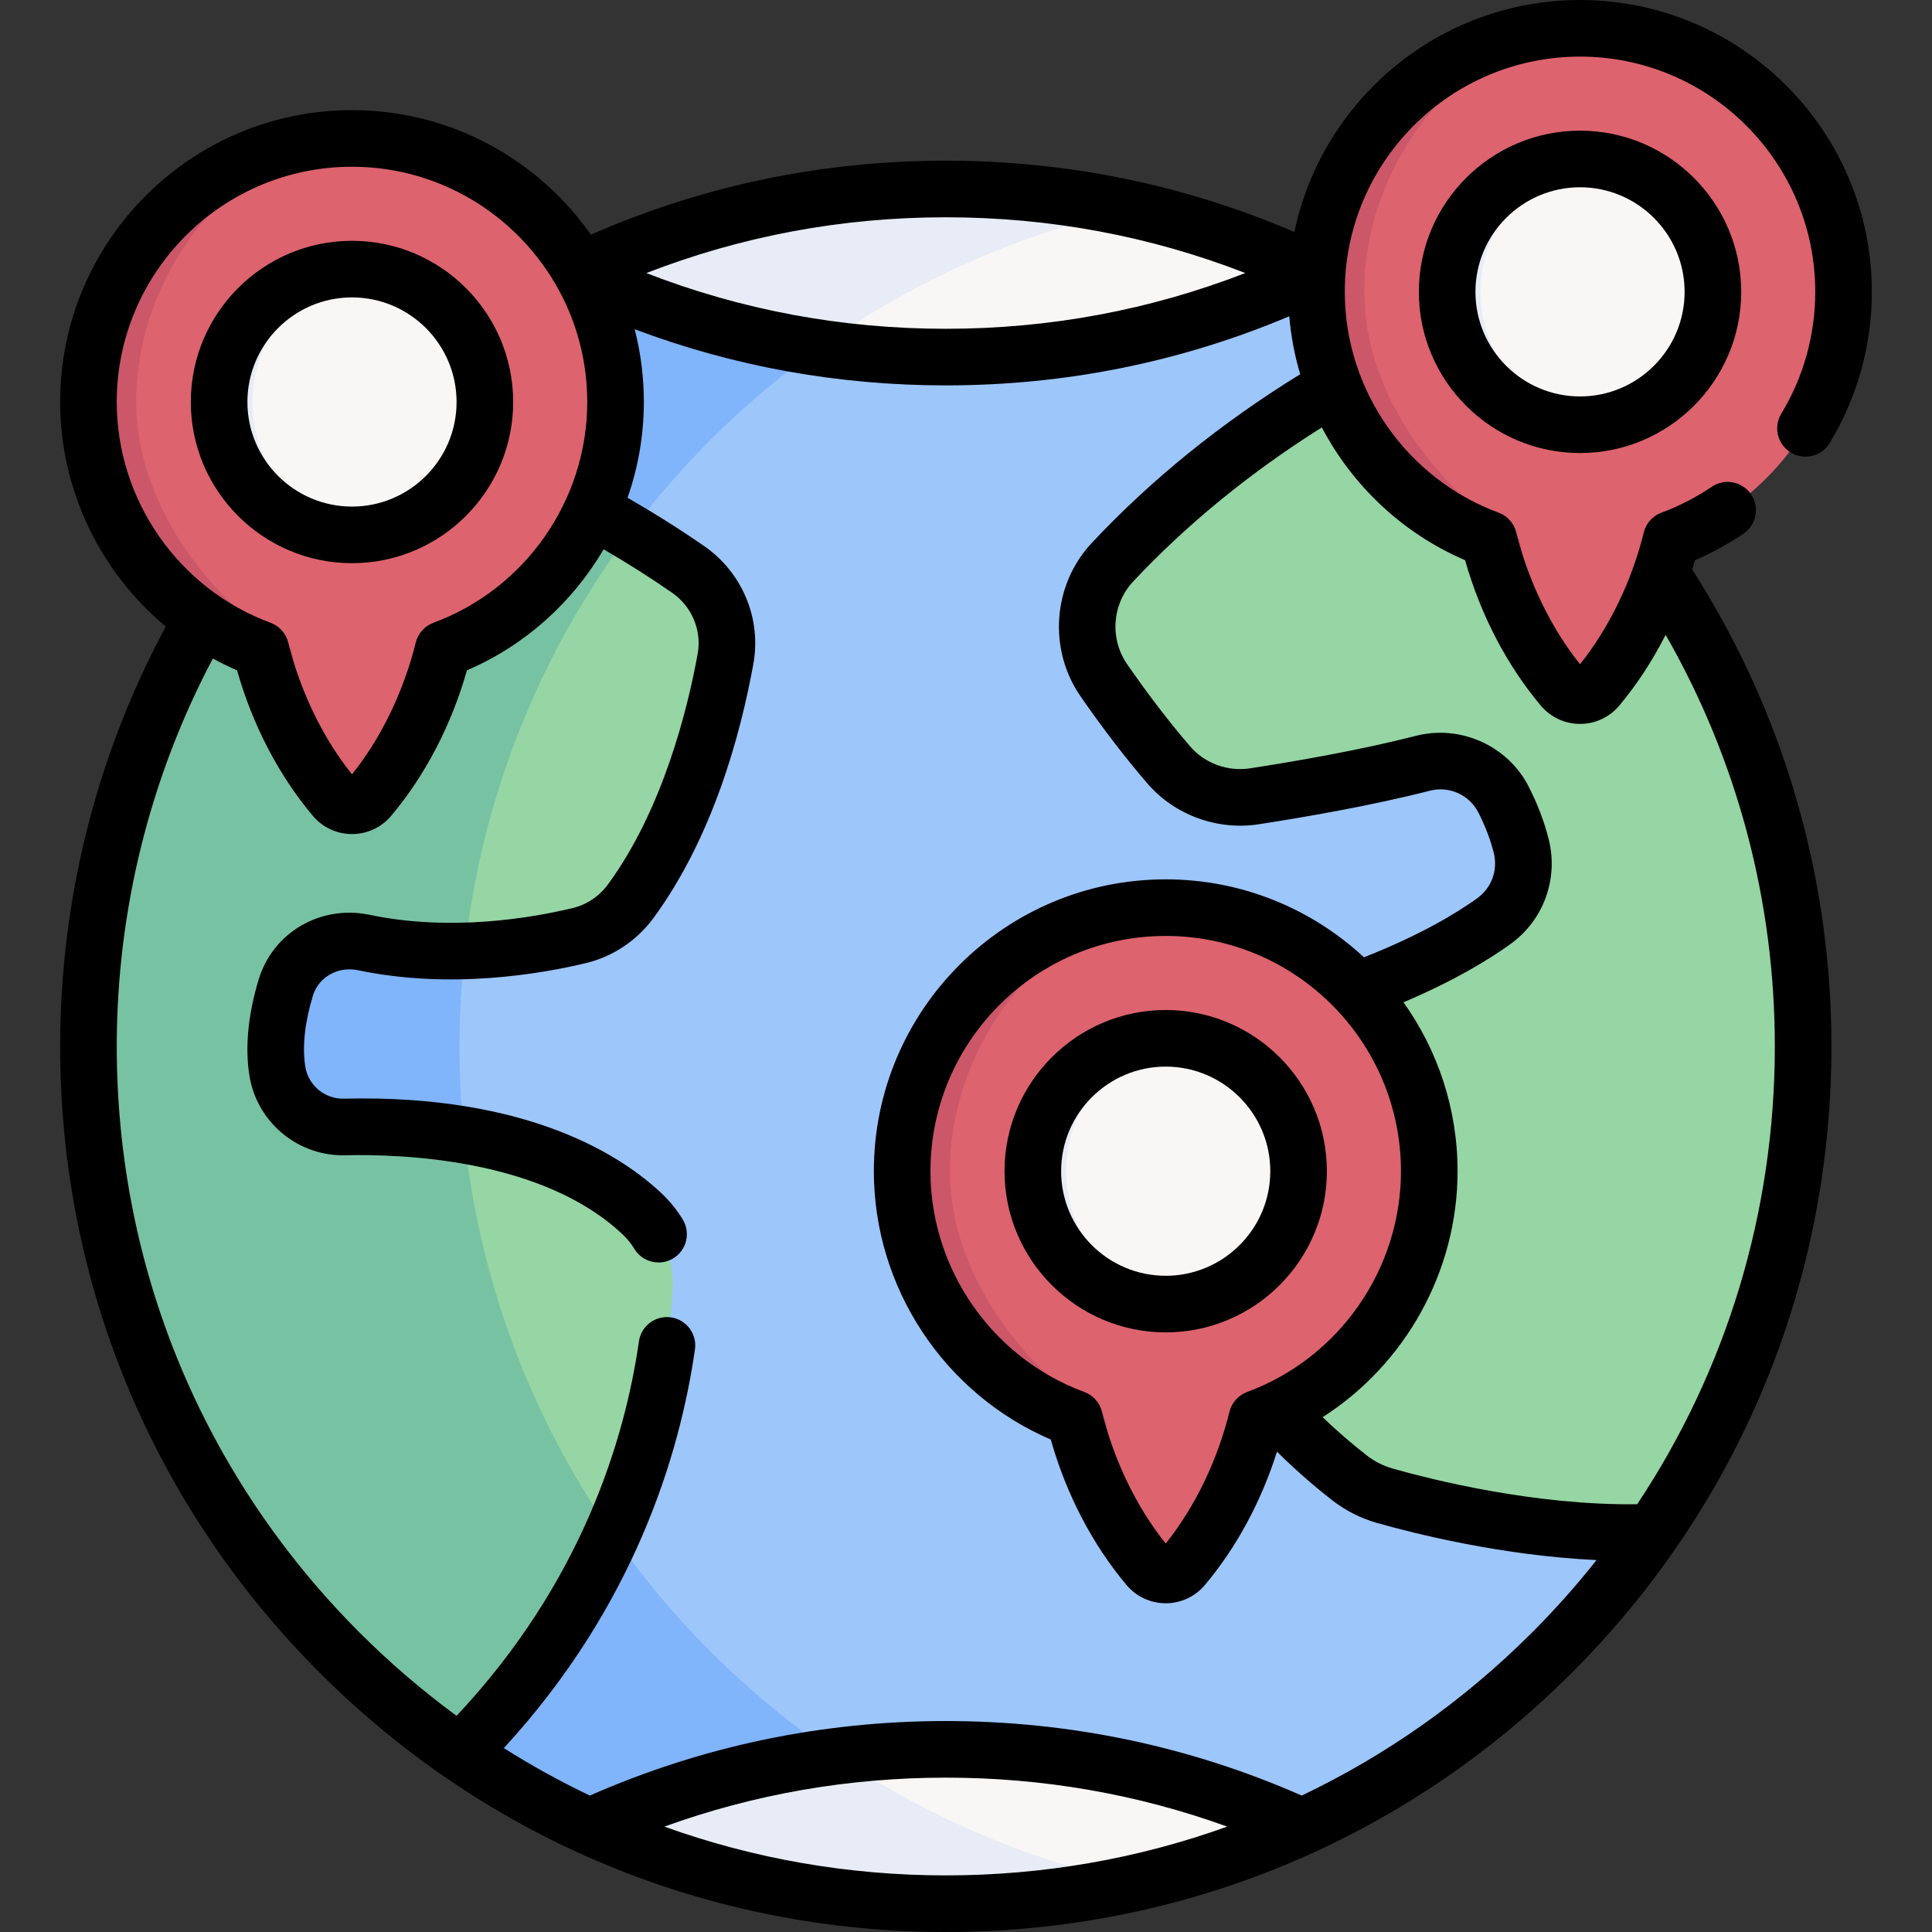
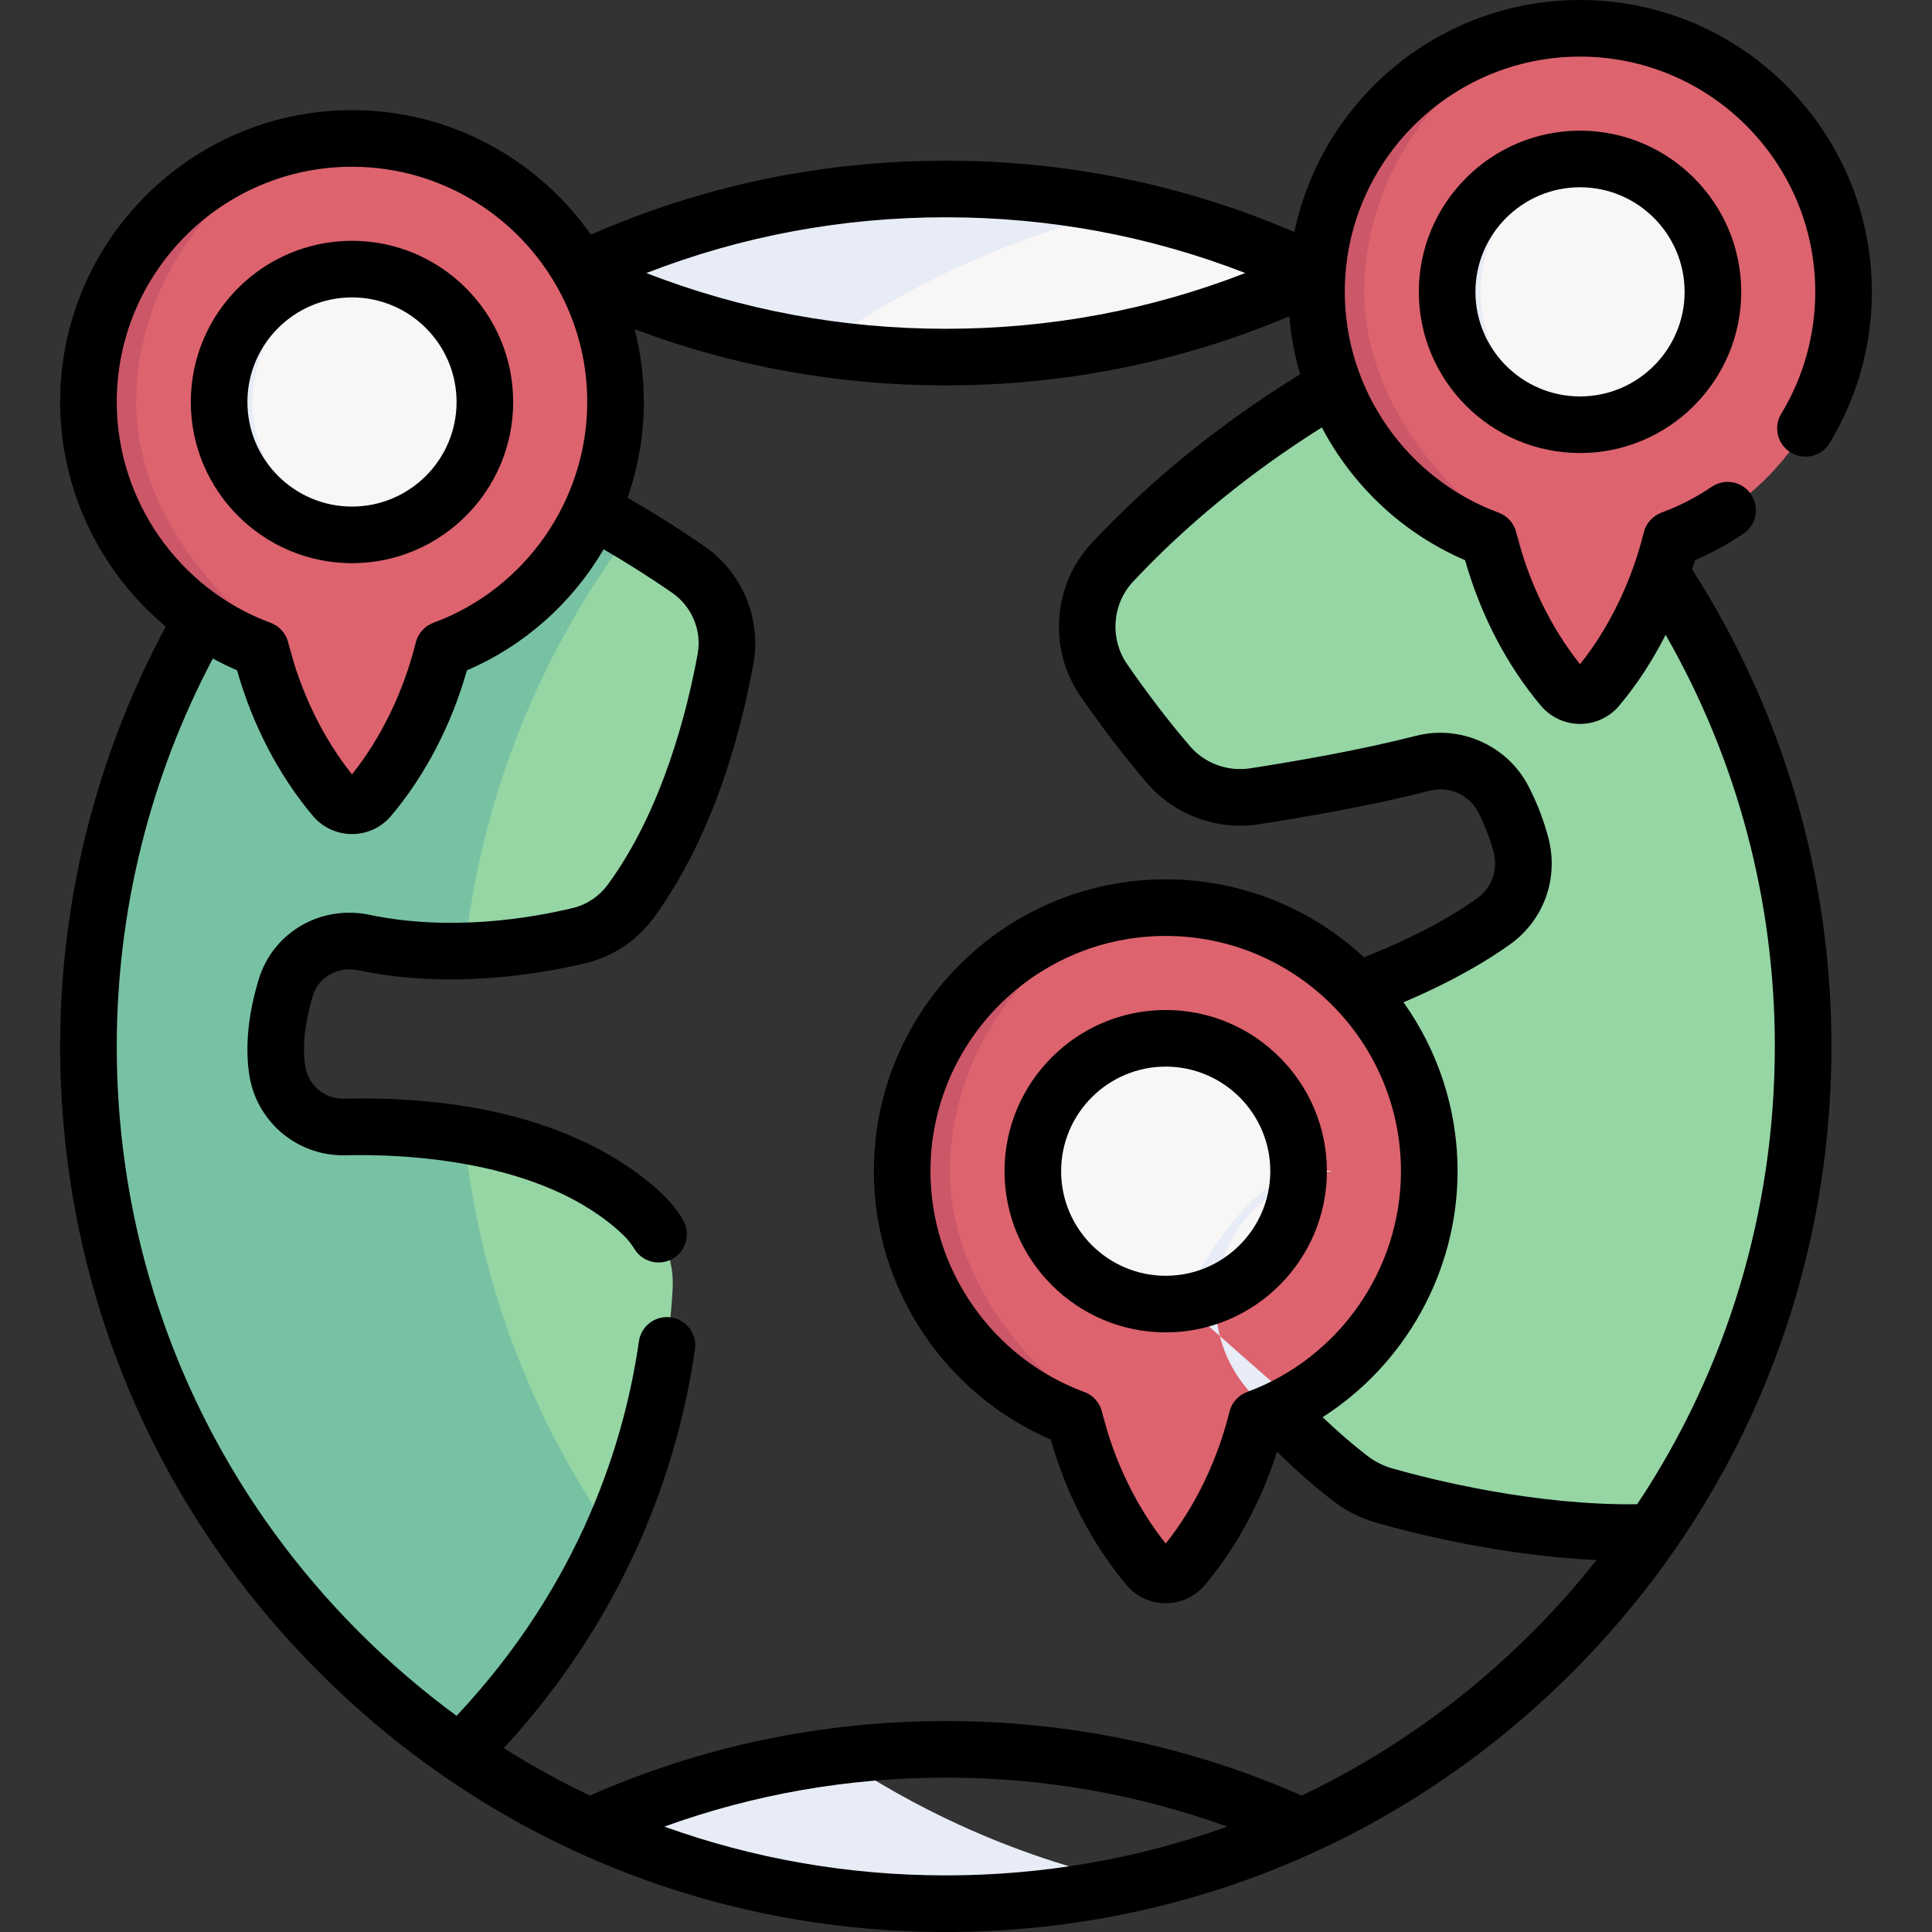
<svg xmlns="http://www.w3.org/2000/svg" width="512" viewBox="0 0 512 512" height="512" id="Capa_1">
  <rect x="0" y="0" width="512" height="512" fill="#333333" stroke="none" />
  <g>
    <g>
      <g>
-         <path fill="#9dc6fb" d="m378.351 89.381c-9.357-6.399-19.225-12.097-29.529-17.038-29.719-14.269-63.008-.001-98.178-.001s-68.46-14.268-98.178.001c-20.536 9.867-39.368 22.737-55.91 38.041-44.864 41.466-51.612 101.748-51.612 167.658 0 77.613 17.607 145.227 77.03 186.184 10.815 7.463 22.315 14.007 34.383 19.516 28.713 13.118 64.539 0 98.178 0s61.682 13.118 90.395 0c37.546-17.154 69.611-44.279 92.8-77.962 25.215-36.569-6.89-76.122-6.89-123.884 0-78.037 7.473-151.661-52.489-192.515z" />
-         <path fill="#80b4fb" d="m220.152 464.225c-59.423-40.956-98.382-109.489-98.382-187.102 0-65.909 28.101-125.273 72.963-166.74 16.543-15.304 35.374-28.174 55.91-38.041 15.479-7.433 25.751-.782 42.92-4.556-15.799-3.499-32.24-5.335-49.089-5.335-35.17 0-62.291-4.378-92.009 9.891-20.536 9.867-39.368 22.737-55.91 38.041-44.862 41.467-51.611 101.75-51.611 167.659 0 77.613 17.607 145.227 77.03 186.183 10.815 7.463 22.315 14.007 34.383 19.516 28.713 13.118 47.664 7.452 81.304 7.452 16.849 0 34.222-.891 50.021-4.374-15.741-3.469-18.819 3.466-33.147-3.078-12.068-5.51-23.568-12.054-34.383-19.516z" />
        <path fill="#95d6a4" d="m75.873 261.543c-1.997 6.602-3.396 14.444-2.288 21.921 1.297 8.774 8.935 15.216 17.796 15.012 7.783-.189 19.254.058 31.599 2.143 16.455 2.726 34.471 8.672 47.442 21.061 5.349 5.116 8.22 12.331 7.842 19.721-.656 13.161-3.717 37.487-16.106 65.005-8.366 18.627-21.032 38.726-40.126 57.82h-.058c-59.423-40.956-98.382-109.489-98.382-187.102 0-65.909 28.101-125.274 72.963-166.74 18.015 5.174 43.696 14.488 70.573 30.579 5.072 3.046 10.173 6.325 15.289 9.867 7.652 5.291 11.558 14.517 9.897 23.67-3.003 16.5-9.94 43.522-25.113 64.204-3.338 4.533-8.118 7.768-13.584 9.08-6.952 1.661-17.869 3.731-30.447 4.067-8.366.233-17.476-.292-26.643-2.215-8.951-1.881-17.987 3.147-20.654 11.907z" />
        <path fill="#95d6a4" d="m477.696 277.124c0 47.763-14.75 92.086-39.965 128.655-29.398 1.107-59.277-6.37-70.865-9.663-3.367-.962-6.515-2.551-9.284-4.708-39.12-30.404-50.926-68.809-54.351-92.451-1.72-11.82 6.005-22.971 17.665-25.55 41.452-9.183 63.912-21.543 74.844-29.399 6.311-4.547 9.182-12.476 7.273-20.012-1.181-4.62-2.9-8.774-4.722-12.316-3.994-7.769-12.87-11.704-21.309-9.518-15.1 3.877-32.794 6.923-44.614 8.745-8.497 1.312-17.111-1.822-22.708-8.352-6.632-7.71-12.52-15.668-17.14-22.344-6.705-9.663-5.772-22.737 2.288-31.322 28.436-30.317 61.26-49.133 83.545-59.511 59.96 40.857 99.343 109.71 99.343 187.746z" />
-         <path fill="#f9f6f6" d="m344.93 483.741c-14.327 6.545-29.456 11.632-45.198 15.115h-.015c-15.799 3.484-32.226 5.32-49.075 5.32-33.64 0-65.574-7.317-94.287-20.434 20.289-9.284 42.195-15.653 65.166-18.598 9.532-1.224 19.254-1.851 29.121-1.851 33.641-.001 65.575 7.316 94.288 20.448z" />
        <path fill="#78c2a4" d="m91.38 298.476c-8.862.204-16.499-6.238-17.796-15.012-1.108-7.478.291-15.319 2.288-21.921 2.667-8.76 11.704-13.788 20.653-11.908 9.168 1.924 18.277 2.448 26.643 2.215 4.576-41.321 20.245-79.304 43.959-110.888-26.877-16.091-52.558-25.405-70.573-30.579-44.862 41.466-72.963 100.831-72.963 166.74 0 77.613 38.959 146.145 98.382 187.102h.058c19.093-19.094 31.759-39.193 40.126-57.82-21.265-30.637-35.17-66.74-39.178-105.787-12.345-2.083-23.815-2.331-31.599-2.142z" />
        <path fill="#f9f6f6" d="m348.822 72.342c-29.719 14.269-63.008 22.256-98.178 22.256-11.369 0-22.562-.831-33.494-2.449-22.839-3.381-44.586-10.159-64.685-19.807 29.719-14.269 63.008-22.271 98.178-22.271 16.849 0 33.275 1.837 49.075 5.335h.015c17.169 3.775 33.61 9.503 49.089 16.936z" />
        <path fill="#e7ecf6" d="m221.522 465.143c-22.97 2.944-44.877 9.314-65.166 18.598 28.713 13.118 60.647 20.434 94.287 20.434 16.849 0 33.275-1.836 49.075-5.32-15.741-3.469-30.856-8.57-45.183-15.115-11.558-5.275-22.606-11.498-33.013-18.597zm29.121-392.801c15.479-7.433 31.905-13.162 49.075-16.937-15.799-3.498-32.226-5.335-49.075-5.335-35.17 0-68.46 8.002-98.178 22.271 20.099 9.649 41.845 16.426 64.685 19.807 10.537-7.518 21.731-14.151 33.493-19.806z" />
      </g>
      <g>
        <path fill="#dd636e" d="m488.567 77.344c0-38.574-31.27-69.844-69.844-69.844s-69.844 31.27-69.844 69.844c0 30.073 19.007 55.705 45.663 65.543 3.477 14.072 10.1 28.056 19.527 39.287 2.433 2.899 6.876 2.899 9.309 0 9.427-11.231 16.05-25.215 19.527-39.287 26.655-9.838 45.662-35.47 45.662-65.543z" />
        <path fill="#cb5769" d="m418.715 184.348c-1.717-.003-3.434-.73-4.646-2.173-9.427-11.233-16.05-25.217-19.527-39.289-26.656-9.837-45.663-35.47-45.663-65.543 0-38.573 31.27-69.843 69.843-69.843-25.452 0-57.191 31.27-57.191 69.843 0 30.073 23.645 55.706 41.234 65.543 2.294 14.073 6.666 28.056 12.886 39.289.802 1.443 1.935 2.17 3.064 2.173z" />
        <circle r="35.215" fill="#f9f6f6" cy="77.344" cx="418.723" />
        <path fill="#e7ecf6" d="m423.14 112.283c-1.448.184-2.921.276-4.416.276-19.449 0-35.216-15.767-35.216-35.216s15.767-35.216 35.216-35.216c1.495 0 2.968.092 4.416.276-17.364 2.17-30.799 16.986-30.799 34.94-.001 17.954 13.435 32.77 30.799 34.94z" />
      </g>
      <g>
        <path fill="#dd636e" d="m378.769 310.377c0-38.574-31.27-69.844-69.844-69.844s-69.844 31.27-69.844 69.844c0 30.073 19.007 55.705 45.663 65.543 3.477 14.072 10.1 28.056 19.527 39.287 2.433 2.899 6.876 2.899 9.309 0 9.427-11.231 16.05-25.215 19.527-39.287 26.655-9.838 45.662-35.47 45.662-65.543z" />
        <path fill="#cb5769" d="m308.917 417.382c-1.717-.003-3.434-.73-4.646-2.173-9.427-11.233-16.05-25.217-19.527-39.289-26.656-9.837-45.663-35.47-45.663-65.543 0-38.573 31.27-69.843 69.843-69.843-25.452 0-57.191 31.27-57.191 69.843 0 30.073 23.645 55.706 41.234 65.543 2.294 14.073 6.666 28.056 12.886 39.289.801 1.442 1.934 2.169 3.064 2.173z" />
        <circle r="35.215" fill="#f9f6f6" cy="310.377" cx="308.925" />
-         <path fill="#e7ecf6" d="m313.341 345.316c-1.448.184-2.921.276-4.416.276-19.449 0-35.216-15.767-35.216-35.216s15.767-35.216 35.216-35.216c1.495 0 2.968.092 4.416.276-17.364 2.17-30.799 16.986-30.799 34.94s13.435 32.77 30.799 34.94z" />
+         <path fill="#e7ecf6" d="m313.341 345.316s15.767-35.216 35.216-35.216c1.495 0 2.968.092 4.416.276-17.364 2.17-30.799 16.986-30.799 34.94s13.435 32.77 30.799 34.94z" />
      </g>
      <g>
        <path fill="#dd636e" d="m163.126 106.533c0-38.574-31.27-69.844-69.844-69.844s-69.844 31.27-69.844 69.844c0 30.073 19.007 55.705 45.663 65.543 3.477 14.072 10.1 28.056 19.527 39.287 2.433 2.899 6.876 2.899 9.309 0 9.427-11.231 16.05-25.215 19.527-39.287 26.655-9.838 45.662-35.47 45.662-65.543z" />
        <path fill="#cb5769" d="m93.274 213.537c-1.717-.003-3.434-.73-4.646-2.173-9.427-11.233-16.05-25.217-19.527-39.289-26.656-9.837-45.663-35.47-45.663-65.543 0-38.573 31.27-69.843 69.843-69.843-25.452 0-57.191 31.27-57.191 69.843 0 30.073 23.645 55.706 41.234 65.543 2.294 14.073 6.666 28.056 12.886 39.289.802 1.443 1.934 2.17 3.064 2.173z" />
        <circle r="35.215" fill="#f9f6f6" cy="106.533" cx="93.282" />
        <path fill="#e7ecf6" d="m97.699 141.471c-1.448.184-2.921.276-4.416.276-19.449 0-35.216-15.767-35.216-35.216s15.767-35.216 35.216-35.216c1.495 0 2.968.092 4.416.276-17.364 2.17-30.799 16.986-30.799 34.939-.001 17.956 13.435 32.772 30.799 34.941z" />
      </g>
    </g>
    <g>
      <path d="m449.181 148.46c4.501-1.929 8.817-4.291 12.874-7.045 3.427-2.327 4.318-6.991 1.992-10.418-2.327-3.426-6.992-4.319-10.418-1.991-4.145 2.814-8.626 5.118-13.319 6.847-2.336.861-4.093 2.824-4.688 5.241-3.191 12.935-9.167 25.27-16.895 34.925-7.724-9.643-13.7-21.975-16.904-34.929-.597-2.414-2.351-4.375-4.684-5.236-24.378-8.998-40.757-32.513-40.757-58.514 0-34.375 27.966-62.34 62.34-62.34s62.34 27.965 62.34 62.34c0 11.417-3.113 22.583-9.002 32.29-2.148 3.542-1.02 8.154 2.521 10.302s8.153 1.02 10.303-2.522c7.312-12.053 11.178-25.909 11.178-40.07 0-42.646-34.694-77.34-77.34-77.34-37.211 0-68.362 26.418-75.698 61.481-29.186-12.531-60.209-18.899-92.381-18.899-32.771 0-64.377 6.593-94.048 19.606-14.004-19.935-37.155-33-63.313-33-42.648 0-77.344 34.696-77.344 77.344 0 23.337 10.648 45.057 27.992 59.512-18.327 34.029-27.99 72.343-27.99 111.242 0 62.693 24.413 121.635 68.742 165.966 44.33 44.333 103.269 68.748 165.961 68.748s121.632-24.415 165.962-68.748c44.329-44.332 68.742-103.273 68.742-165.966 0-45.052-12.751-88.662-36.901-126.368.254-.816.501-1.636.735-2.458zm-119.164-76.102c-25.217 9.801-51.839 14.774-79.374 14.774-27.528 0-54.145-4.97-79.356-14.767 25.225-9.802 51.847-14.782 79.356-14.782 27.525 0 54.147 4.972 79.374 14.775zm-299.079 34.175c0-34.377 27.967-62.344 62.344-62.344 24.505 0 45.743 14.217 55.926 34.831l-.048.1c.043.021.087.04.131.061 4.052 8.264 6.336 17.545 6.336 27.353 0 25.997-16.38 49.509-40.76 58.507-2.333.861-4.088 2.823-4.685 5.237-3.199 12.95-9.175 25.286-16.899 34.934-7.725-9.649-13.701-21.984-16.9-34.934-.597-2.415-2.351-4.376-4.685-5.237-24.38-8.999-40.76-32.511-40.76-58.508zm145.123 377.538c23.824-8.615 48.835-12.976 74.582-12.976s50.758 4.36 74.583 12.975c-23.603 8.497-48.752 12.93-74.583 12.93s-50.979-4.433-74.582-12.929zm229.937-51.425c-18.037 18.038-38.659 32.549-61.029 43.196-29.783-13.092-61.495-19.747-94.325-19.747s-64.541 6.655-94.325 19.747c-7.824-3.724-15.436-7.919-22.797-12.575 34.536-37.561 46.649-77.823 50.646-105.661.589-4.1-2.258-7.901-6.358-8.49-4.101-.588-7.901 2.258-8.49 6.358-3.746 26.093-15.235 64.024-48.326 99.236-9.034-6.631-17.631-13.99-25.704-22.064-41.496-41.499-64.349-96.673-64.349-155.36 0-35.9 8.787-71.264 25.469-102.771 2.079 1.132 4.212 2.184 6.411 3.127 4.113 14.493 11.006 27.751 20.063 38.542 2.588 3.083 6.378 4.852 10.398 4.853 4.02 0 7.811-1.769 10.399-4.853 9.057-10.791 15.949-24.049 20.063-38.542 15.427-6.621 27.996-18.033 36.226-32.069 6.254 3.629 12.328 7.478 18.125 11.494 5.253 3.635 7.921 9.987 6.798 16.183-2.587 14.247-9.12 41.138-23.785 61.137-2.325 3.15-5.631 5.37-9.321 6.252-10.844 2.61-32.26 6.315-53.833 1.801-12.952-2.72-25.586 4.614-29.39 17.078-2.794 9.236-3.642 17.722-2.522 25.202 1.81 12.318 12.425 21.444 24.831 21.444.189 0 .38-.002.571-.006 15.128-.372 52.586.96 73.716 21.124 1.158 1.115 2.147 2.347 2.94 3.662 1.409 2.335 3.888 3.627 6.429 3.626 1.319 0 2.655-.348 3.867-1.079 3.547-2.14 4.687-6.75 2.547-10.296-1.469-2.435-3.279-4.695-5.404-6.741-10.435-9.957-35.293-26.483-84.447-25.292-5.065.114-9.471-3.592-10.213-8.643-.792-5.286-.105-11.563 2.036-18.64 1.516-4.967 6.661-7.868 11.96-6.758 24.452 5.117 48.351 1.007 60.41-1.896 7.115-1.701 13.469-5.938 17.904-11.95 15.634-21.319 23.019-48.39 26.462-67.348 2.17-11.975-2.941-24.219-13.019-31.192-6.49-4.497-13.312-8.786-20.333-12.816 2.811-8.032 4.326-16.594 4.326-25.386 0-6.657-.846-13.12-2.435-19.288 26.249 9.88 53.895 14.886 82.452 14.886 31.685 0 62.246-6.167 91.023-18.314.445 5.253 1.426 10.393 2.897 15.355-20.931 12.906-39.479 27.907-55.185 44.656-10.423 11.091-11.68 28.231-2.994 40.749 5.815 8.405 11.747 16.138 17.626 22.978 7.207 8.409 18.524 12.578 29.557 10.885 12.215-1.884 30.001-4.957 45.385-8.901 5.045-1.307 10.412 1.086 12.777 5.688 1.827 3.555 3.216 7.171 4.124 10.745 1.166 4.587-.557 9.331-4.39 12.087-5.492 3.953-15.034 9.731-29.995 15.631-13.807-12.807-32.272-20.657-52.544-20.657-42.647 0-77.344 34.696-77.344 77.344 0 30.921 18.684 59.009 46.882 71.109 4.113 14.493 11.006 27.751 20.062 38.542 2.589 3.084 6.38 4.853 10.4 4.853s7.811-1.769 10.398-4.853c8.382-9.986 14.905-22.088 19.092-35.323 4.552 4.52 9.447 8.834 14.636 12.875 3.534 2.748 7.517 4.767 11.85 6.007 9.915 2.816 33.092 8.659 58.2 9.849-5.288 6.676-10.986 13.095-17.101 19.21zm-75.488-63.762c-2.333.861-4.088 2.823-4.685 5.237-3.199 12.95-9.175 25.285-16.899 34.935-7.726-9.649-13.701-21.984-16.9-34.935-.597-2.415-2.352-4.376-4.685-5.237-24.38-8.997-40.76-32.509-40.76-58.506 0-34.377 27.968-62.344 62.344-62.344 34.377 0 62.345 27.967 62.345 62.344-.001 25.997-16.381 49.509-40.76 58.506zm139.837-91.598c0 43.82-12.746 85.678-36.476 121.351-27.11.346-54.169-6.439-64.856-9.475-2.469-.707-4.742-1.859-6.752-3.421-4.133-3.218-8.06-6.622-11.746-10.172 21.875-14.021 35.752-38.55 35.752-65.191 0-16.673-5.321-32.118-14.329-44.762 13.621-5.776 22.74-11.389 28.283-15.38 8.871-6.379 12.862-17.353 10.168-27.959-1.188-4.67-2.979-9.349-5.321-13.907-5.544-10.79-18.118-16.405-29.863-13.356-14.775 3.788-32.043 6.769-43.923 8.601-5.936.914-12.023-1.316-15.892-5.829-5.545-6.451-11.154-13.767-16.678-21.751-4.681-6.745-4.011-15.97 1.6-21.939 14.269-15.217 31.061-28.921 49.987-40.825 8.14 15.464 21.407 28.083 37.962 35.187 4.117 14.496 11.011 27.751 20.062 38.53 2.584 3.083 6.369 4.854 10.387 4.858h.014c4.017 0 7.806-1.766 10.404-4.855 4.658-5.554 8.797-11.909 12.278-18.751 18.968 33.091 28.939 70.501 28.939 109.046z" />
      <path d="m376.008 77.344c0 23.554 19.162 42.716 42.716 42.716s42.716-19.162 42.716-42.716c0-23.553-19.162-42.715-42.716-42.715s-42.716 19.162-42.716 42.715zm70.431 0c0 15.283-12.434 27.716-27.716 27.716s-27.716-12.433-27.716-27.716c0-15.282 12.434-27.715 27.716-27.715s27.716 12.433 27.716 27.715z" />
      <path d="m308.925 267.662c-23.553 0-42.715 19.162-42.715 42.715 0 23.554 19.162 42.716 42.715 42.716 23.554 0 42.716-19.162 42.716-42.716-.001-23.553-19.163-42.715-42.716-42.715zm0 70.431c-15.282 0-27.715-12.433-27.715-27.716 0-15.282 12.433-27.715 27.715-27.715s27.716 12.433 27.716 27.715c-.001 15.283-12.434 27.716-27.716 27.716z" />
      <path d="m93.282 149.248c23.553 0 42.715-19.162 42.715-42.715s-19.162-42.715-42.715-42.715-42.715 19.162-42.715 42.715 19.162 42.715 42.715 42.715zm0-70.431c15.282 0 27.715 12.433 27.715 27.715s-12.433 27.715-27.715 27.715-27.715-12.433-27.715-27.715 12.433-27.715 27.715-27.715z" />
    </g>
  </g>
</svg>